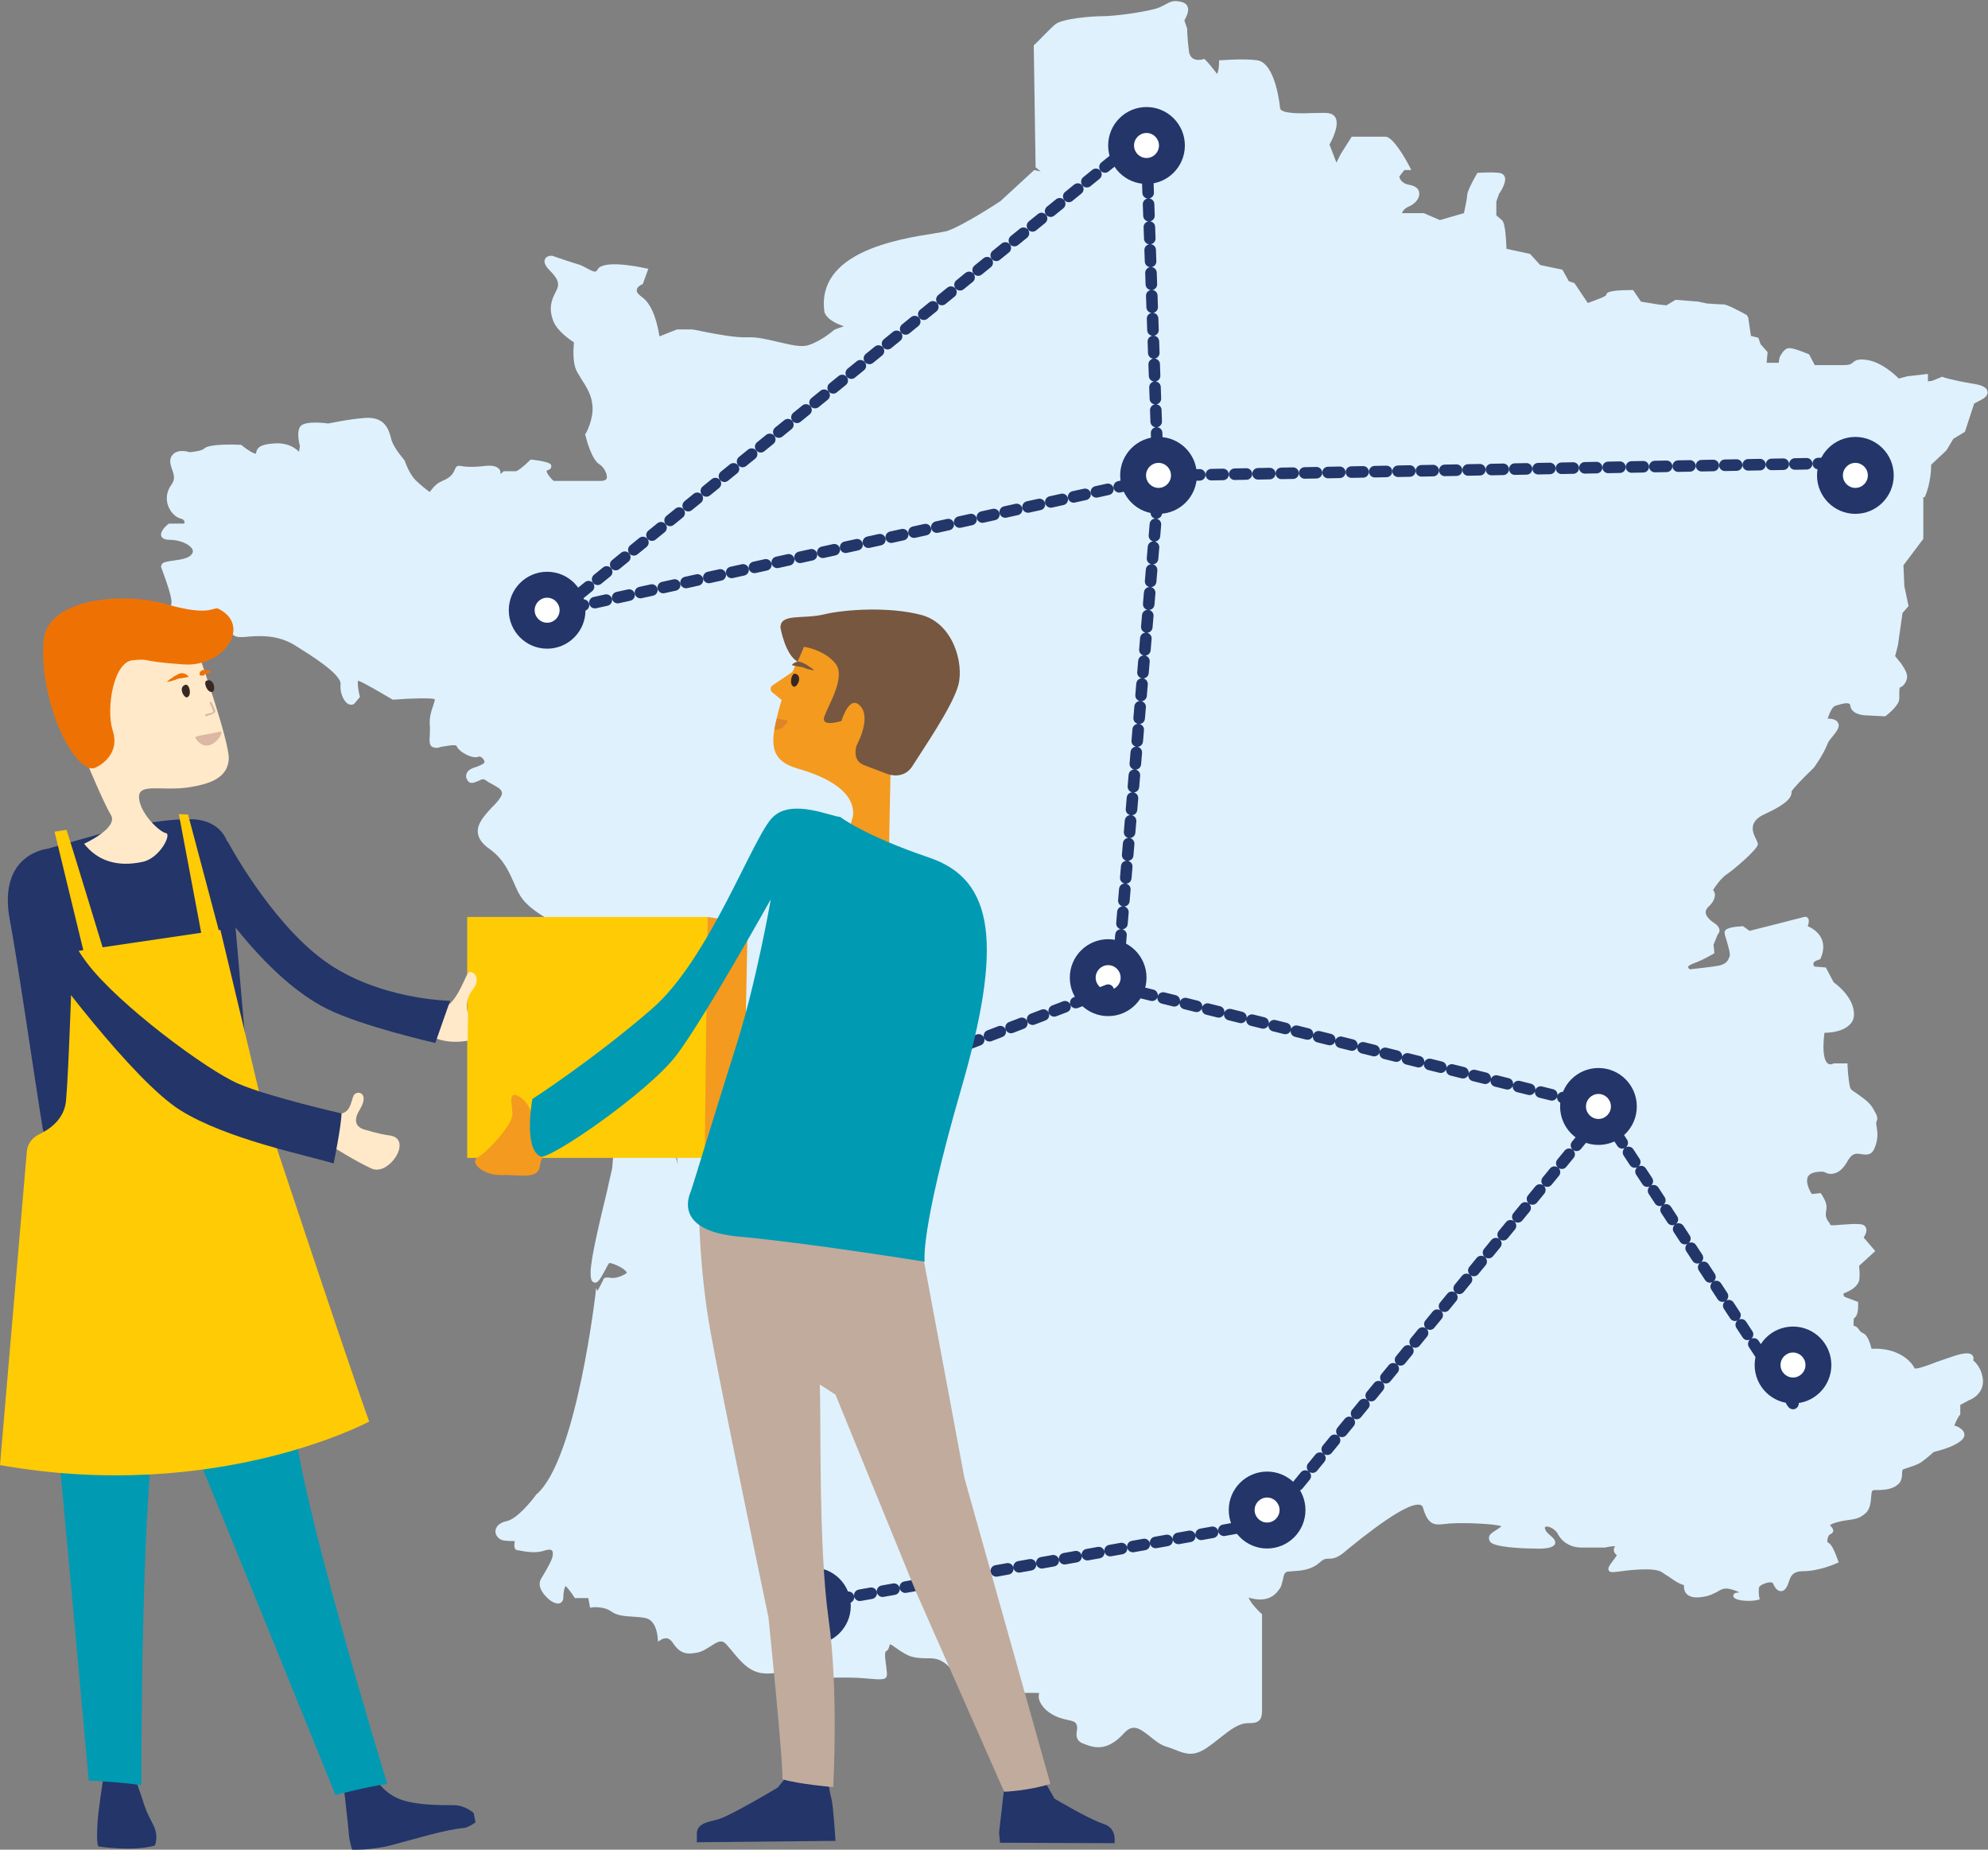
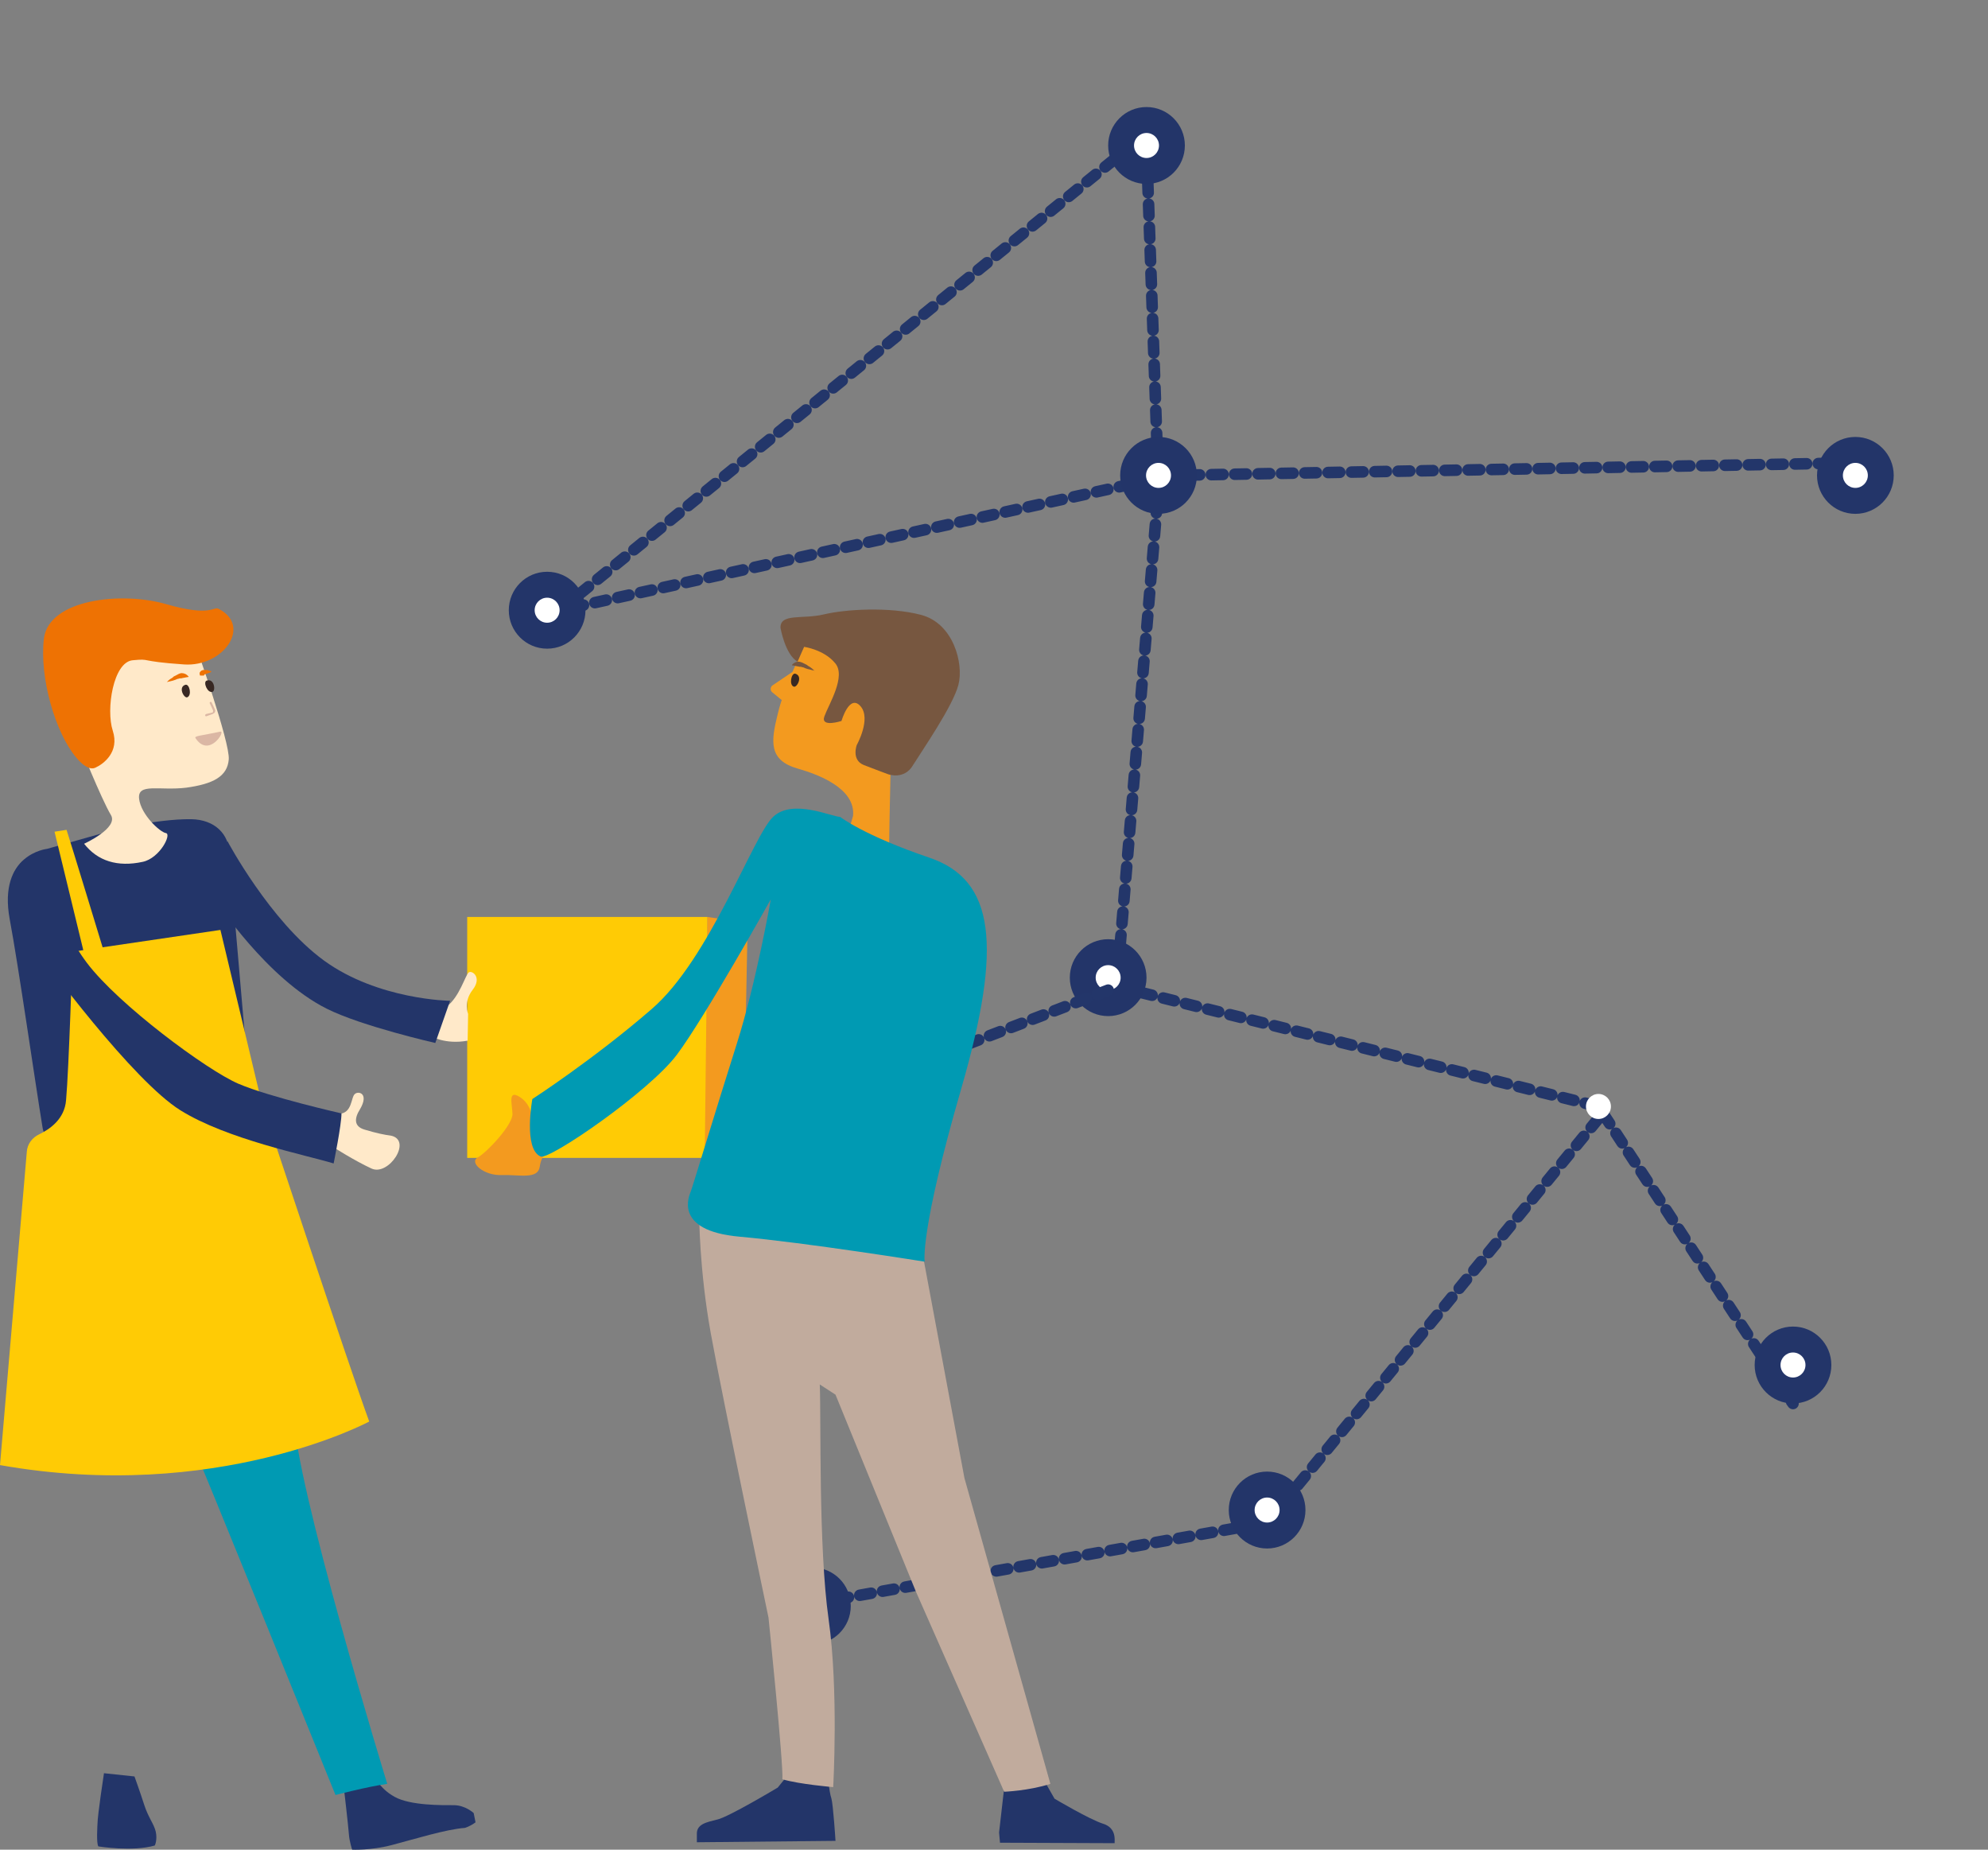
<svg xmlns="http://www.w3.org/2000/svg" width="172" height="160" viewBox="0 0 172 160" fill="none">
  <rect x="0" y="0" width="172" height="160" fill="#808080" stroke="none" />
  <g clip-path="url(#clip0_2653_35546)">
-     <path d="M166.524 43.006C166.643 42.766 167.083 41.643 167.083 40.2L168.403 38.958L169.002 37.956L170.002 37.355L170.802 34.91L171.481 34.549C171.561 34.509 172.041 34.228 171.961 33.868C171.921 33.547 171.521 33.307 170.682 33.187C168.762 32.866 168.123 32.625 168.123 32.625L168.043 32.585L167.163 32.946L166.803 32.986V32.345L165.044 32.545L164.285 32.746C163.965 32.425 162.805 31.343 161.566 31.142C160.806 31.022 160.566 31.142 160.326 31.343C160.206 31.463 160.047 31.583 159.487 31.583H157.008L156.528 30.661L156.448 30.621C155.769 30.341 154.929 30.02 154.649 30.14C154.329 30.221 154.049 30.742 153.969 30.902L153.889 31.383H152.85L152.93 30.461L152.33 29.78L152.13 29.218L151.491 29.058L151.251 27.455L151.131 27.255C150.491 26.894 149.411 26.333 149.132 26.333C148.932 26.333 148.092 26.293 147.692 26.253L146.933 26.092L144.974 25.932L144.174 26.413L143.454 26.333L141.975 26.092L141.295 25.09H141.175C138.976 25.09 138.976 25.371 138.976 25.531C138.936 25.571 138.736 25.692 138.537 25.772L137.377 26.212L136.218 24.489L135.738 24.329L135.178 23.327L133.259 22.926L132.379 21.964L130.34 21.523C130.26 19.279 130.021 19.118 129.941 19.038C129.781 18.918 129.581 18.718 129.461 18.637V17.435L129.701 16.754C129.861 16.553 130.38 15.711 130.18 15.271C130.14 15.15 129.981 14.99 129.701 14.95C128.861 14.87 127.981 14.95 127.941 14.95H127.822L127.782 15.03C127.582 15.351 126.942 16.513 126.942 16.874C126.942 17.074 126.782 17.876 126.662 18.437L124.583 19.038L123.184 18.437H121.305C121.345 18.277 121.504 18.036 121.864 17.876C122.464 17.635 122.864 17.114 122.784 16.673C122.784 16.513 122.664 16.112 121.944 15.992C121.225 15.872 121.105 15.431 121.065 15.271L121.504 14.71H122.104L121.944 14.389C121.544 13.627 120.505 11.824 119.865 11.824H116.947L115.987 13.347L115.627 14.068L115.027 12.505C115.227 12.144 115.907 10.862 115.547 10.18C115.467 10.02 115.267 9.82 114.868 9.78C114.508 9.74 114.068 9.78 113.628 9.78C112.589 9.82 110.789 9.86 110.749 9.339C110.749 9.299 110.39 5.411 108.75 5.211C107.511 5.05 105.752 5.211 105.672 5.211H105.472V5.411C105.472 5.812 105.392 6.253 105.312 6.373C105.272 6.373 105.232 6.333 105.192 6.253C104.552 5.411 104.272 5.17 104.272 5.17L104.193 5.09L104.073 5.13C104.073 5.13 103.553 5.291 103.193 5.05C103.033 4.93 102.913 4.73 102.873 4.489C102.713 3.287 102.713 2.485 102.713 2.485L102.473 1.764C102.593 1.523 102.913 1.002 102.753 0.601C102.713 0.441 102.553 0.241 102.193 0.16C101.554 8.70545e-05 101.234 0.16 100.874 0.361C100.634 0.481 100.394 0.641 99.954 0.762C98.795 1.082 96.396 1.403 95.357 1.403C94.437 1.403 91.878 1.603 91.278 2.124C90.799 2.525 89.599 3.808 89.519 3.848L89.439 3.928L89.599 14.469L90.039 14.83L89.479 14.71L86.561 17.395C86.521 17.435 83.202 19.599 81.883 20C81.683 20.04 81.283 20.12 80.763 20.201C77.725 20.681 70.608 21.804 71.328 26.974C71.328 27.054 71.528 27.736 73.007 28.216L72.247 28.497L72.167 28.537C72.167 28.537 71.088 29.499 69.928 29.86C69.329 30.06 68.369 29.82 67.33 29.579C66.45 29.379 65.531 29.138 64.691 29.178C63.571 29.218 61.972 28.898 60.933 28.698C60.373 28.577 59.973 28.497 59.813 28.497H58.574L57.054 29.098C56.934 28.337 56.575 26.413 55.535 25.692C55.335 25.531 55.055 25.331 55.095 25.09C55.095 24.85 55.415 24.649 55.535 24.609L55.615 24.569L56.095 23.247L55.855 23.206C54.975 23.006 52.097 22.485 51.697 23.327C51.617 23.447 51.577 23.487 51.537 23.487C51.377 23.527 51.057 23.367 50.777 23.206C50.538 23.086 50.338 22.966 50.098 22.886C49.498 22.726 47.779 22.124 47.779 22.124H47.699C47.659 22.124 47.259 22.124 47.139 22.445C47.019 22.766 47.299 23.126 47.539 23.367C48.379 24.209 48.419 24.609 48.099 25.21C47.699 25.972 47.459 26.653 47.859 27.736C48.179 28.617 49.298 29.379 49.658 29.619C49.618 30.06 49.498 31.423 49.938 32.184C50.058 32.385 50.178 32.585 50.298 32.786C50.737 33.467 51.177 34.148 51.257 35.07C51.377 36.233 50.697 37.515 50.657 37.515L50.617 37.595L50.657 37.675C50.697 37.876 51.177 39.76 51.857 40.16C52.217 40.361 52.577 41.002 52.497 41.363C52.457 41.523 52.257 41.603 51.977 41.603H47.899C47.579 41.323 47.259 40.882 47.299 40.721C47.299 40.681 47.339 40.681 47.379 40.681C47.619 40.601 47.699 40.481 47.699 40.321C47.699 40.16 47.659 39.96 46.02 39.76H45.9L45.82 39.84C45.34 40.321 44.78 40.762 44.62 40.762H43.581L43.301 41.002C43.301 40.882 43.301 40.762 43.261 40.681C43.101 40.361 42.621 40.2 41.822 40.321C40.702 40.441 40.182 40.361 39.942 40.321C39.543 40.241 39.463 40.321 39.303 40.721C39.103 41.203 38.663 41.443 38.183 41.643L38.023 41.724C37.663 41.924 37.344 42.325 37.184 42.565C36.904 42.365 36.344 41.924 35.944 41.523C35.385 40.962 35.025 39.88 35.025 39.88L34.985 39.8C34.985 39.8 34.145 38.838 33.905 38.156C33.865 38.076 33.865 37.996 33.825 37.876C33.625 37.154 33.306 36.032 31.586 36.152C30.027 36.273 28.668 36.593 28.388 36.633C27.868 36.553 26.429 36.433 26.029 36.834C25.629 37.235 25.869 38.277 25.949 38.597L25.869 39.078C25.509 38.718 24.869 38.277 23.71 38.357C22.511 38.437 22.231 38.718 22.151 39.199V39.239C21.991 39.279 21.391 38.918 20.911 38.517L20.871 38.477H20.791C20.152 38.437 18.073 38.397 17.673 38.798C17.473 38.998 16.793 39.078 16.393 39.118C16.193 39.038 15.234 38.798 14.834 39.479C14.634 39.84 14.754 40.2 14.874 40.561C15.034 41.002 15.194 41.443 14.834 41.924C14.434 42.445 14.314 43.166 14.554 43.768C14.754 44.289 15.114 44.69 15.594 44.85C15.794 44.89 15.914 44.97 15.954 45.09C15.993 45.17 15.954 45.251 15.914 45.291H14.634L14.554 45.331C14.314 45.531 13.835 45.972 13.954 46.373C14.074 46.694 14.554 46.694 14.674 46.694C15.514 46.694 16.393 47.054 16.633 47.495C16.713 47.655 16.713 47.776 16.593 47.936C16.313 48.337 15.514 48.417 14.954 48.497C14.434 48.577 14.114 48.617 13.995 48.818C13.954 48.898 13.915 49.018 13.954 49.098C13.995 49.178 14.034 49.339 14.114 49.539C14.354 50.181 14.914 51.744 14.834 52.184C14.754 52.625 14.594 53.227 14.514 53.507C14.474 53.587 14.474 53.667 14.474 53.667L14.674 53.708L14.754 53.908C15.314 53.708 15.993 53.627 16.233 53.868C16.353 53.988 17.073 54.509 17.593 54.349C17.753 54.269 17.953 54.148 17.993 53.748C18.033 53.507 18.152 53.227 18.432 53.106C18.752 52.986 19.192 53.187 19.592 53.587C19.912 53.908 19.952 54.188 19.992 54.429C20.032 54.83 20.152 55.11 20.831 55.11C21.031 55.11 21.231 55.11 21.471 55.07C22.55 54.99 23.99 54.91 25.469 55.792C26.669 56.553 29.547 58.277 29.467 59.199C29.387 60 29.787 60.762 30.187 60.922C30.387 61.002 30.627 60.962 30.747 60.762L31.146 60.281L31.107 60.16C30.987 59.639 30.907 59.038 30.987 58.878C31.386 58.998 32.946 59.92 33.905 60.481L33.985 60.521H34.065C35.544 60.401 37.304 60.361 37.623 60.481C37.623 60.601 37.544 60.842 37.464 61.082C37.304 61.523 37.144 62.044 37.184 62.685C37.224 63.006 37.184 63.327 37.184 63.607C37.144 64.048 37.144 64.409 37.344 64.569C37.464 64.649 37.584 64.689 37.783 64.689C37.903 64.689 38.023 64.649 38.143 64.609C39.223 64.409 39.463 64.449 39.503 64.529C39.703 65.05 40.902 65.692 41.422 65.451C41.542 65.411 41.742 65.531 41.861 65.732C41.981 65.932 41.861 66.052 41.822 66.052C41.662 66.172 41.422 66.253 41.222 66.333C40.862 66.453 40.502 66.573 40.382 66.894C40.302 67.054 40.302 67.215 40.382 67.375C40.462 67.535 40.542 67.655 40.662 67.695C40.902 67.776 41.102 67.655 41.342 67.575C41.662 67.415 41.822 67.335 42.021 67.495C42.181 67.615 42.381 67.736 42.621 67.856C42.981 68.056 43.381 68.257 43.421 68.537C43.461 68.738 43.341 68.938 43.101 69.259C42.941 69.459 42.741 69.659 42.581 69.82C41.901 70.541 41.262 71.263 41.342 72.024C41.382 72.505 41.702 72.986 42.341 73.427C43.581 74.309 44.02 75.391 44.46 76.353C44.7 76.914 44.9 77.395 45.26 77.836C46.299 79.158 49.138 80.401 49.258 80.441C49.458 80.521 50.098 80.922 50.697 81.323C52.137 82.245 52.816 82.645 53.096 82.645C53.296 82.645 53.856 82.966 53.856 83.207C53.856 83.287 53.696 83.367 53.376 83.447C52.217 83.688 51.697 83.327 51.057 82.926C50.937 82.846 50.857 82.766 50.737 82.725C50.138 82.325 49.258 82.084 48.858 82.365C48.658 82.485 48.578 82.686 48.618 82.926C48.738 83.808 50.538 84.369 50.817 84.369C51.097 84.369 52.417 84.529 52.816 84.81C52.936 84.89 53.136 85.01 53.416 85.17C53.896 85.451 55.095 86.132 55.295 86.413C54.576 86.734 54.016 86.974 54.016 86.974L53.776 87.094L53.936 87.295C53.976 87.335 54.816 88.617 53.776 89.579C53.576 89.86 53.336 90.1 53.176 90.18C53.176 90.18 53.176 90.14 53.176 90.1V88.497C53.336 88.016 53.456 87.174 52.856 86.934C52.697 86.854 52.497 86.814 52.297 86.734C51.897 86.613 51.417 86.453 51.337 86.253C51.217 85.972 50.977 85.651 50.657 85.732C50.338 85.812 50.218 86.253 50.258 87.174C50.298 88.297 50.697 88.497 51.217 88.698C51.457 88.778 51.577 88.818 51.697 89.058C51.817 89.419 51.897 89.78 51.977 90.221C52.057 90.742 52.177 91.383 52.457 92.024C52.816 92.866 53.456 93.227 53.896 93.467C54.016 93.547 54.216 93.627 54.256 93.707C54.336 93.828 54.496 93.948 54.975 94.269C56.015 95.03 58.214 96.553 58.334 98.197C58.374 98.998 58.534 99.88 58.654 100.722C58.494 100.12 58.254 99.519 57.934 98.958C57.414 98.116 56.655 97.435 56.015 96.914C55.615 96.553 55.215 96.233 55.175 96.072C55.135 95.872 55.135 95.551 55.175 95.231C55.215 94.83 55.255 94.509 55.055 94.389C55.015 94.349 54.895 94.309 54.736 94.349L54.656 94.389C54.216 94.549 53.376 94.87 53.376 95.792C53.376 96.273 53.216 97.836 53.136 99.078C53.056 100.12 52.976 100.762 52.976 100.962C52.976 101.082 52.736 102.004 52.536 102.966C51.977 105.291 51.097 108.858 51.097 110.1C51.097 110.541 51.137 110.862 51.417 110.942C51.737 111.022 51.937 110.621 52.337 109.9C52.457 109.659 52.657 109.299 52.697 109.259C52.936 109.219 54.056 109.699 54.216 110.06C54.216 110.1 54.256 110.1 54.136 110.18C53.416 110.621 52.896 110.541 52.896 110.541C52.417 110.461 52.297 110.541 52.257 110.581C52.217 110.621 52.177 110.701 52.177 110.742C52.137 110.822 51.897 111.303 51.697 111.663L51.577 111.423C51.577 111.583 49.898 126.293 46.419 129.259L46.379 129.299C45.98 129.86 44.7 131.423 43.821 131.583C43.101 131.744 42.861 132.144 42.861 132.505C42.901 132.906 43.221 133.227 43.661 133.267C44.02 133.307 44.34 133.307 44.54 133.307C44.5 133.547 44.46 133.828 44.58 133.988C44.62 134.068 44.74 134.108 44.82 134.108C44.86 134.108 44.94 134.108 45.06 134.148C45.54 134.229 46.419 134.389 47.179 134.108C47.459 134.028 47.659 134.028 47.739 134.108C47.859 134.229 47.859 134.469 47.779 134.75C47.619 135.271 46.819 136.553 46.819 136.553C46.819 136.593 46.379 137.114 47.139 137.996C47.619 138.557 48.139 138.798 48.458 138.677C48.538 138.637 48.738 138.517 48.738 138.196C48.738 137.796 48.818 137.315 48.938 137.194C49.338 137.595 49.658 138.116 49.658 138.116L49.738 138.237H50.897L51.057 139.078L51.257 139.038C51.257 139.038 52.217 138.918 52.896 139.399C53.376 139.76 54.056 139.8 54.696 139.84C55.135 139.88 55.575 139.88 55.975 140C56.815 140.281 56.895 141.603 56.895 141.603L56.934 142.004L57.254 141.804C57.254 141.804 57.454 141.683 57.734 141.724C57.934 141.764 58.094 141.924 58.254 142.164C58.934 143.207 59.653 143.086 60.453 142.926C60.773 142.846 61.093 142.645 61.412 142.445C62.092 142.004 62.412 141.804 62.812 142.205C62.972 142.405 63.172 142.605 63.331 142.806C64.011 143.647 64.771 144.569 65.89 144.73C67.01 144.89 68.409 144.449 68.929 144.289C69.089 144.609 69.489 145.13 70.288 145.13C70.568 145.13 70.888 145.13 71.248 145.13C72.087 145.13 73.127 145.09 74.126 145.13C74.526 145.17 74.886 145.17 75.206 145.211C76.165 145.291 76.645 145.331 76.725 144.97C76.765 144.85 76.725 144.649 76.685 144.209C76.645 143.888 76.485 143.006 76.645 142.846C76.885 142.726 76.925 142.485 76.965 142.325C76.965 142.285 76.965 142.245 77.005 142.245C77.085 142.245 77.205 142.325 77.485 142.525C78.684 143.367 78.964 143.447 80.484 143.447C81.443 143.447 81.963 144.008 82.323 144.409C82.523 144.609 82.642 144.73 82.802 144.77C83.002 144.81 83.522 144.89 84.122 145.01C84.602 145.09 85.121 145.17 85.361 145.251C85.561 145.291 85.761 145.531 85.921 145.772C86.161 146.092 86.441 146.453 86.881 146.453C87.04 146.453 87.28 146.453 87.6 146.453C88.36 146.453 89.479 146.413 89.919 146.453C89.839 146.693 89.759 147.174 90.479 147.896C91.159 148.497 91.838 148.657 92.358 148.778C92.798 148.858 93.038 148.938 93.118 149.138C93.238 149.339 93.198 149.539 93.158 149.78C93.118 150.1 93.078 150.581 93.717 150.822C94.517 151.142 95.716 151.623 97.236 149.94C97.995 149.098 98.555 149.459 99.515 150.221C99.954 150.581 100.394 150.942 100.954 151.102C101.194 151.182 101.434 151.263 101.634 151.343C102.113 151.543 102.553 151.704 102.993 151.704C103.433 151.704 103.953 151.543 104.592 151.062C104.952 150.822 105.272 150.541 105.592 150.301C106.511 149.579 107.191 149.058 107.991 149.058C108.431 149.058 108.75 149.018 108.95 148.818C109.23 148.537 109.19 148.096 109.19 147.215C109.19 147.014 109.19 146.774 109.19 146.533C109.19 144.489 109.19 139.72 109.19 139.72V139.639L109.11 139.559C108.83 139.319 108.151 138.597 108.031 138.196C108.071 138.196 108.111 138.196 108.151 138.237C108.351 138.277 108.63 138.357 108.99 138.357C109.99 138.357 110.39 137.876 110.709 137.435C110.869 137.235 110.909 136.954 110.989 136.673C111.069 136.233 111.149 135.992 111.389 135.952C111.509 135.952 111.669 135.912 111.829 135.912C112.509 135.872 113.428 135.832 114.188 135.15C114.548 134.83 114.708 134.83 114.948 134.83C115.227 134.83 115.627 134.83 116.307 134.269L116.587 134.028C120.025 131.223 122.144 129.94 122.904 130.18C122.984 130.221 123.064 130.261 123.104 130.381C123.544 131.944 124.103 131.944 125.023 131.824C125.183 131.824 125.303 131.784 125.463 131.784C126.462 131.704 129.221 131.784 129.901 132.024C129.781 132.144 129.621 132.225 129.461 132.345C129.141 132.545 128.861 132.706 128.821 132.986C128.821 133.066 128.821 133.227 128.941 133.387C129.301 133.828 131.62 133.948 132.619 133.948C133.259 133.988 134.378 133.988 134.538 133.547C134.658 133.227 134.259 132.946 134.139 132.826C133.779 132.545 133.659 132.305 133.659 132.144C133.659 132.104 133.699 132.064 133.739 132.064C133.899 132.024 134.259 132.064 134.698 132.545C134.818 132.786 135.338 133.868 136.857 133.868H138.816H138.856C139.176 133.788 139.536 133.748 139.736 133.748C139.496 134.108 139.696 134.349 139.816 134.469C139.856 134.509 139.896 134.549 139.896 134.549C139.896 134.549 139.896 134.549 139.856 134.589C139.776 134.71 139.656 134.87 139.536 135.03C139.256 135.391 139.096 135.631 139.176 135.832C139.216 135.872 139.256 135.992 139.456 135.992C139.536 135.992 139.696 135.992 139.976 135.952C140.815 135.832 143.094 135.551 143.774 135.992C144.014 136.152 144.254 136.313 144.454 136.433C144.894 136.754 145.253 136.994 145.693 137.114C145.693 137.315 145.693 137.555 145.853 137.796C146.093 138.116 146.533 138.237 147.173 138.156C147.892 138.076 148.292 137.836 148.612 137.675C149.052 137.395 149.332 137.275 150.251 137.635C150.331 137.675 150.451 137.716 150.491 137.756C150.491 137.756 150.491 137.756 150.451 137.756C150.211 137.756 150.011 137.796 149.971 137.996C149.931 138.196 150.131 138.277 150.211 138.317C150.931 138.597 152.01 138.437 152.05 138.397L152.25 138.357L152.21 138.156C152.17 137.996 152.13 137.475 152.21 137.275C152.25 137.154 152.77 136.874 153.17 136.874C153.37 136.874 153.41 136.954 153.41 136.994C153.61 137.435 153.809 137.635 154.089 137.635C154.329 137.635 154.489 137.475 154.649 137.154C154.689 137.034 154.729 136.954 154.769 136.834C154.929 136.353 155.089 135.912 156.008 135.912C157.368 135.912 158.807 135.271 158.887 135.231L159.087 135.15L159.007 134.95C158.567 133.667 158.287 133.467 158.127 133.427C158.087 133.347 158.087 133.146 158.167 132.946C158.207 132.866 158.247 132.746 158.367 132.706C158.487 132.665 158.567 132.585 158.607 132.465C158.647 132.305 158.527 132.184 158.447 132.064C158.407 132.024 158.327 131.944 158.327 131.944C158.327 131.944 158.407 131.824 158.847 131.704C159.407 131.543 159.767 131.503 160.087 131.463C160.566 131.383 160.886 131.343 161.406 130.902C161.806 130.541 161.846 129.98 161.886 129.539C161.926 128.978 161.966 128.898 162.166 128.898C163.125 128.898 163.805 128.818 164.285 128.337C164.524 128.096 164.564 127.736 164.564 127.495C164.564 127.174 164.604 127.134 164.684 127.094L164.924 127.014C165.364 126.854 165.844 126.734 166.204 126.493C166.564 126.253 167.123 125.772 167.283 125.611L168.123 125.371C168.523 125.251 169.882 124.77 169.962 124.168C169.962 124.048 169.962 123.848 169.722 123.647C169.442 123.407 169.202 123.327 169.082 123.327C169.242 122.886 169.522 122.405 169.562 122.405L169.602 122.365V121.523L170.362 121.122C170.802 120.962 171.641 120.401 171.561 119.359C171.481 118.437 171.001 117.916 170.722 117.675C170.762 117.555 170.762 117.395 170.682 117.275C170.522 117.034 170.122 116.994 169.402 117.194C168.842 117.355 168.203 117.595 167.603 117.796C166.883 118.076 165.804 118.477 165.644 118.357C165.324 117.675 164.125 116.553 161.926 116.673C161.806 116.233 161.606 115.471 161.166 115.311C161.006 115.231 160.926 115.15 160.846 115.03C160.766 114.91 160.686 114.79 160.486 114.71L160.366 114.669C160.366 114.389 160.366 114.148 160.406 114.028C160.726 113.868 160.766 113.267 160.766 112.946V112.625L159.607 112.184C159.527 112.104 159.487 112.024 159.487 111.944C159.487 111.944 159.527 111.864 159.647 111.824C160.486 111.503 160.766 111.062 160.846 110.782C160.926 110.501 160.886 109.78 160.846 109.499L162.246 108.217L161.246 107.054C161.366 106.854 161.566 106.493 161.446 106.213C161.406 106.092 161.246 105.892 160.886 105.892C160.526 105.852 159.967 105.892 159.407 105.932C159.047 105.972 158.527 106.012 158.367 105.972C158.327 105.852 158.287 105.772 158.207 105.691C158.087 105.531 157.968 105.331 157.968 105.05C157.968 104.93 157.968 104.81 158.007 104.73C158.047 104.329 158.087 104.088 157.608 103.327L157.528 103.207L156.768 103.287C156.528 102.966 156.208 102.245 156.408 101.804C156.608 101.403 157.288 101.323 157.808 101.363C157.928 101.443 158.247 101.603 158.607 101.523C159.087 101.443 159.487 101.082 159.847 100.441C160.246 99.719 160.606 99.76 161.046 99.84C161.406 99.88 161.886 100 162.166 99.359C162.525 98.557 162.445 97.916 162.365 97.475C162.325 97.315 162.325 97.195 162.325 97.114C162.325 97.074 162.365 97.034 162.365 96.994C162.485 96.713 162.445 96.553 162.046 95.872C161.726 95.311 161.086 94.91 160.646 94.589C160.406 94.429 160.206 94.309 160.126 94.189C160.007 94.028 159.887 93.026 159.847 92.184V91.984H158.647L158.567 92.024C158.567 92.024 158.327 92.144 158.127 91.984C157.928 91.824 157.608 91.263 157.848 89.339C158.287 89.339 159.407 89.259 160.007 88.657C160.286 88.417 160.406 88.096 160.406 87.736C160.406 86.293 158.927 85.17 158.647 84.97L157.968 83.688L156.968 83.607C156.928 83.527 156.888 83.447 156.888 83.327C156.928 83.207 157.088 83.086 157.408 83.006L157.488 82.966L157.528 82.886C157.528 82.846 157.928 82.124 157.648 81.323C157.448 80.802 157.048 80.401 156.408 80.12C156.528 79.76 156.528 79.519 156.408 79.399C156.328 79.319 156.208 79.279 156.088 79.319C155.809 79.399 152.01 80.361 151.371 80.521L150.811 80.12H150.731C149.212 80.201 149.212 80.521 149.212 80.681C149.212 80.802 149.252 80.962 149.372 81.323C149.491 81.724 149.731 82.525 149.651 82.725C149.491 83.126 149.372 83.367 148.732 83.527C148.092 83.647 146.573 83.808 146.213 83.848C146.133 83.808 146.053 83.728 146.053 83.647C146.053 83.607 146.133 83.487 146.453 83.367C147.532 82.966 148.172 82.525 148.212 82.525L148.332 82.445L148.252 81.724L148.612 80.842C148.692 80.762 148.772 80.641 148.772 80.441C148.732 80.201 148.572 80 148.252 79.8C148.052 79.68 147.572 79.279 147.572 78.918C147.572 78.758 147.652 78.597 147.812 78.437C148.212 78.076 148.372 77.716 148.372 77.395C148.372 77.235 148.292 77.074 148.212 76.994C148.412 76.673 148.892 75.952 149.451 75.591C149.891 75.311 152.09 73.467 152.09 73.026C152.09 72.946 152.05 72.826 151.97 72.665C151.81 72.345 151.53 71.824 151.69 71.343C151.81 70.982 152.13 70.661 152.69 70.421C154.849 69.419 155.009 68.898 155.009 68.457C155.089 68.257 156.048 67.255 156.888 66.453L156.928 66.413C156.968 66.373 157.768 65.251 158.087 64.409C158.167 64.168 158.367 63.928 158.567 63.688C158.887 63.287 159.207 62.886 159.047 62.565C158.927 62.245 158.487 62.164 158.207 62.164C158.167 62.164 158.167 62.164 158.127 62.164C158.287 61.684 158.527 61.122 158.807 61.042L158.967 61.002C159.327 60.882 159.807 60.762 160.007 60.882C160.007 60.882 160.087 60.922 160.087 61.042C160.166 61.724 161.046 61.884 161.526 61.884L163.085 61.964L163.165 61.924C163.365 61.764 164.325 61.002 164.325 60.441C164.325 60.321 164.325 60.241 164.325 60.12C164.325 59.92 164.325 59.559 164.365 59.479C164.724 59.359 165.004 58.918 165.004 58.517C165.004 58.116 164.564 57.515 164.484 57.395L163.965 56.754L164.205 55.832L164.604 53.026L165.124 52.425L164.764 50.702L164.684 48.898L166.404 46.613V43.006H166.524Z" fill="#DFF1FC" />
    <path d="M138.297 96.754L109.63 131.704L69.209 138.918" stroke="#23366A" stroke-miterlimit="10" stroke-linecap="round" stroke-linejoin="round" stroke-dasharray="1 1" />
    <path d="M160.526 40.04H160.326" stroke="#23366A" stroke-linecap="round" stroke-linejoin="round" />
    <path d="M158.328 40.08L101.314 41.122L49.578 52.545" stroke="#23366A" stroke-linecap="round" stroke-linejoin="round" stroke-dasharray="1.01 1.01" />
    <path d="M48.618 52.746L48.418 52.786L48.578 52.666" stroke="#23366A" stroke-linecap="round" stroke-linejoin="round" />
    <path d="M50.137 51.383L98.234 12.305" stroke="#23366A" stroke-linecap="round" stroke-linejoin="round" stroke-dasharray="1.01 1.01" />
    <path d="M99.035 11.664L99.195 11.503V11.704" stroke="#23366A" stroke-linecap="round" stroke-linejoin="round" />
    <path d="M99.234 13.707L100.233 42.164L96.715 84.128" stroke="#23366A" stroke-linecap="round" stroke-linejoin="round" stroke-dasharray="0.99 0.99" />
    <path d="M96.635 85.13V85.331L96.795 85.371" stroke="#23366A" stroke-linecap="round" stroke-linejoin="round" />
    <path d="M98.715 85.852L138.296 95.712L154.449 120.401" stroke="#23366A" stroke-linecap="round" stroke-linejoin="round" stroke-dasharray="0.99 0.99" />
    <path d="M155.008 121.243L155.129 121.404" stroke="#23366A" stroke-linecap="round" stroke-linejoin="round" />
    <path d="M99.195 15.912C101.028 15.912 102.514 14.422 102.514 12.585C102.514 10.748 101.028 9.259 99.195 9.259C97.363 9.259 95.877 10.748 95.877 12.585C95.877 14.422 97.363 15.912 99.195 15.912Z" fill="#233569" />
    <path d="M99.195 13.667C99.791 13.667 100.274 13.183 100.274 12.585C100.274 11.987 99.791 11.503 99.195 11.503C98.599 11.503 98.115 11.987 98.115 12.585C98.115 13.183 98.599 13.667 99.195 13.667Z" fill="white" />
    <path d="M47.338 56.112C49.171 56.112 50.656 54.623 50.656 52.786C50.656 50.948 49.171 49.459 47.338 49.459C45.505 49.459 44.02 50.948 44.02 52.786C44.02 54.623 45.505 56.112 47.338 56.112Z" fill="#233569" />
    <path d="M47.337 53.868C47.934 53.868 48.417 53.383 48.417 52.785C48.417 52.188 47.934 51.703 47.337 51.703C46.741 51.703 46.258 52.188 46.258 52.785C46.258 53.383 46.741 53.868 47.337 53.868Z" fill="white" />
    <path d="M100.234 44.449C102.067 44.449 103.553 42.96 103.553 41.122C103.553 39.285 102.067 37.796 100.234 37.796C98.402 37.796 96.916 39.285 96.916 41.122C96.916 42.96 98.402 44.449 100.234 44.449Z" fill="#233569" />
    <path d="M100.234 42.204C100.83 42.204 101.313 41.72 101.313 41.122C101.313 40.525 100.83 40.04 100.234 40.04C99.638 40.04 99.154 40.525 99.154 41.122C99.154 41.72 99.638 42.204 100.234 42.204Z" fill="white" />
    <path d="M95.877 87.896C97.71 87.896 99.195 86.407 99.195 84.569C99.195 82.732 97.71 81.243 95.877 81.243C94.044 81.243 92.559 82.732 92.559 84.569C92.559 86.407 94.044 87.896 95.877 87.896Z" fill="#233569" />
    <path d="M95.876 85.651C96.473 85.651 96.956 85.167 96.956 84.569C96.956 83.972 96.473 83.487 95.876 83.487C95.28 83.487 94.797 83.972 94.797 84.569C94.797 85.167 95.28 85.651 95.876 85.651Z" fill="white" />
-     <path d="M138.297 99.038C140.13 99.038 141.615 97.549 141.615 95.711C141.615 93.874 140.13 92.385 138.297 92.385C136.464 92.385 134.979 93.874 134.979 95.711C134.979 97.549 136.464 99.038 138.297 99.038Z" fill="#233569" />
    <path d="M138.296 96.793C138.892 96.793 139.376 96.309 139.376 95.711C139.376 95.114 138.892 94.629 138.296 94.629C137.7 94.629 137.217 95.114 137.217 95.711C137.217 96.309 137.7 96.793 138.296 96.793Z" fill="white" />
    <path d="M155.129 121.403C156.962 121.403 158.447 119.913 158.447 118.076C158.447 116.239 156.962 114.75 155.129 114.75C153.296 114.75 151.811 116.239 151.811 118.076C151.811 119.913 153.296 121.403 155.129 121.403Z" fill="#233569" />
    <path d="M155.128 119.158C155.725 119.158 156.208 118.674 156.208 118.076C156.208 117.478 155.725 116.994 155.128 116.994C154.532 116.994 154.049 117.478 154.049 118.076C154.049 118.674 154.532 119.158 155.128 119.158Z" fill="white" />
    <path d="M109.629 133.948C111.462 133.948 112.947 132.459 112.947 130.621C112.947 128.784 111.462 127.295 109.629 127.295C107.796 127.295 106.311 128.784 106.311 130.621C106.311 132.459 107.796 133.948 109.629 133.948Z" fill="#233569" />
    <path d="M109.628 131.703C110.225 131.703 110.708 131.219 110.708 130.621C110.708 130.024 110.225 129.539 109.628 129.539C109.032 129.539 108.549 130.024 108.549 130.621C108.549 131.219 109.032 131.703 109.628 131.703Z" fill="white" />
    <path d="M70.289 142.245C72.122 142.245 73.608 140.755 73.608 138.918C73.608 137.081 72.122 135.591 70.289 135.591C68.456 135.591 66.971 137.081 66.971 138.918C66.971 140.755 68.456 142.245 70.289 142.245Z" fill="#233569" />
    <path d="M70.288 140C70.885 140 71.368 139.516 71.368 138.918C71.368 138.32 70.885 137.836 70.288 137.836C69.692 137.836 69.209 138.32 69.209 138.918C69.209 139.516 69.692 140 70.288 140Z" fill="white" />
    <path d="M160.525 44.449C162.358 44.449 163.844 42.96 163.844 41.122C163.844 39.285 162.358 37.796 160.525 37.796C158.693 37.796 157.207 39.285 157.207 41.122C157.207 42.96 158.693 44.449 160.525 44.449Z" fill="#233569" />
    <path d="M160.525 42.204C161.121 42.204 161.604 41.72 161.604 41.122C161.604 40.525 161.121 40.04 160.525 40.04C159.929 40.04 159.445 40.525 159.445 41.122C159.445 41.72 159.929 42.204 160.525 42.204Z" fill="white" />
    <path d="M95.877 85.651L66.971 96.754" stroke="#23366A" stroke-miterlimit="10" stroke-linecap="round" stroke-linejoin="round" stroke-dasharray="1 1" />
    <path d="M66.971 100.08C68.803 100.08 70.289 98.591 70.289 96.754C70.289 94.916 68.803 93.427 66.971 93.427C65.138 93.427 63.652 94.916 63.652 96.754C63.652 98.591 65.138 100.08 66.971 100.08Z" fill="#233569" />
    <path d="M66.97 97.836C67.566 97.836 68.05 97.351 68.05 96.754C68.05 96.156 67.566 95.671 66.97 95.671C66.374 95.671 65.891 96.156 65.891 96.754C65.891 97.351 66.374 97.836 66.97 97.836Z" fill="white" />
    <path d="M61.212 100.16H40.422V79.319H61.212V100.16Z" fill="#FFCB05" />
    <path d="M29.707 154.268C29.707 154.268 30.147 158.036 30.187 158.677C30.227 159.278 30.467 160 30.467 160C30.467 160 32.066 160.08 33.905 159.599C35.744 159.118 38.583 158.236 40.222 158.116C40.222 158.116 40.662 157.996 41.142 157.635L40.982 156.834C40.982 156.834 40.262 156.152 39.263 156.152C38.263 156.152 35.504 156.192 34.145 155.431C32.746 154.669 32.306 153.467 32.306 153.467L29.707 154.268Z" fill="#233569" />
    <path d="M8.996 153.387C8.996 153.387 8.436 157.034 8.436 157.755C8.436 157.755 8.316 159.519 8.516 159.719C8.516 159.719 11.475 160.2 13.394 159.639C13.394 159.639 13.634 159.158 13.474 158.437C13.314 157.755 12.834 157.234 12.474 156.112C12.114 154.99 11.635 153.667 11.635 153.667L8.996 153.387Z" fill="#233569" />
    <path d="M16.592 124.809C16.832 125.17 29.026 155.27 29.026 155.27C29.026 155.27 31.785 154.549 33.504 154.308C33.504 154.308 25.428 128.016 25.428 122.365C25.428 116.753 16.592 124.809 16.592 124.809Z" fill="#009AB3" />
-     <path d="M4.639 121.242C4.759 121.643 7.677 154.028 7.677 154.028C7.677 154.028 10.516 154.148 12.235 154.429C12.235 154.429 12.155 126.894 13.794 121.523C15.394 116.152 4.639 121.242 4.639 121.242Z" fill="#009AB3" />
    <path d="M37.262 89.619C37.262 89.619 38.501 90.381 40.46 90.02L40.5 87.695C40.5 87.695 40.06 86.693 40.9 85.611C41.74 84.529 40.82 83.888 40.54 84.128C40.26 84.369 39.741 86.252 38.661 87.054L37.262 89.619Z" fill="#FFE9C9" />
    <path d="M28.787 99.198C28.787 99.198 30.666 100.401 32.145 101.082C33.625 101.763 35.704 98.637 33.825 98.236C33.225 98.156 32.625 98.036 31.546 97.715C30.586 97.435 30.666 96.713 31.146 95.952C31.946 94.589 31.026 94.349 30.706 94.629C30.346 94.91 30.506 96.312 29.307 96.353L28.787 99.198Z" fill="#FFE9C9" />
    <path d="M19.671 72.745C19.671 72.745 23.349 79.679 28.027 83.086C32.704 86.493 38.941 86.573 38.941 86.573L37.662 90.22C37.662 90.22 31.305 88.777 28.267 87.254C23.069 84.649 18.711 77.956 18.711 77.956L19.671 72.745Z" fill="#233569" />
    <path d="M9.477 71.904L4.079 73.427C4.079 73.427 -0.199 73.868 0.841 79.519C1.6 83.567 3.04 93.627 3.679 97.515C3.799 98.357 4.519 98.998 5.358 99.078L22.151 100.481C22.151 100.481 19.952 75.791 19.872 73.948C19.832 72.104 18.552 70.902 16.553 70.862C13.475 70.822 8.957 71.944 9.477 71.904Z" fill="#233569" />
    <path d="M4.719 71.944L7.278 82.485L8.957 82.204C8.957 82.204 6.078 72.745 5.758 71.783L4.719 71.944Z" fill="#FFCB05" />
-     <path d="M15.473 70.421L17.512 81.242L19.071 81.002L16.272 70.461L15.473 70.421Z" fill="#FFCB05" />
    <path d="M7.278 72.986C7.278 72.986 10.276 71.623 9.596 70.501C8.757 69.098 6.798 64.208 6.798 64.208L6.078 55.511L8.317 54.148L16.913 55.791C16.913 55.791 19.912 64.208 19.792 65.691C19.672 67.174 18.432 67.816 16.113 68.136C13.794 68.417 11.875 67.695 12.035 69.098C12.195 70.461 13.835 71.984 14.354 72.064C14.874 72.144 13.835 74.228 12.355 74.549C10.156 75.03 8.437 74.469 7.278 72.986Z" fill="#FFE9C9" />
    <path d="M6.598 65.531C6.598 65.531 7.517 66.733 8.237 66.413C8.957 66.092 10.356 65.05 9.756 63.206C9.157 61.363 9.796 57.275 11.476 57.114C13.155 56.954 11.835 57.194 15.914 57.475C19.312 57.715 21.831 54.148 18.912 52.665C18.472 52.425 18.272 53.387 14.394 52.264C10.516 51.142 4.239 51.824 3.799 55.23C3.399 58.637 4.799 63.407 6.598 65.531Z" fill="#EE7203" />
    <path d="M6.277 82.325L19.071 80.441L22.63 95.351C22.63 95.351 30.306 118.517 31.945 122.966C31.945 122.966 18.751 130.06 0 126.733L2.319 99.639C2.359 98.958 2.799 98.397 3.398 98.116C4.318 97.675 5.597 96.794 5.717 95.15C5.957 92.545 6.277 82.325 6.277 82.325Z" fill="#FFCB05" />
    <path d="M1.199 75.511C1.199 75.511 0.399 78.076 2.198 80.761C3.997 83.447 11.554 93.507 15.592 96.032C19.63 98.557 26.507 99.92 28.866 100.641C28.866 100.641 29.545 97.314 29.545 96.312C29.545 96.312 23.348 94.91 20.63 93.747C17.911 92.585 10.234 86.894 7.516 83.286C4.797 79.679 5.197 76.994 5.197 76.994C5.197 76.994 3.158 71.823 1.199 75.511Z" fill="#233569" />
    <path d="M64.689 79.84L61.211 79.319L60.971 100.08L64.289 99.8L64.689 79.84Z" fill="#F39A1F" />
    <path d="M68.329 153.347L67.289 154.629C67.289 154.629 63.011 157.194 62.052 157.395C61.092 157.635 60.252 157.796 60.292 158.677V159.359L72.287 159.239C72.287 159.239 72.087 156.072 71.927 155.551C71.727 155.03 71.567 153.026 71.567 153.026L68.329 153.347Z" fill="#233569" />
    <path d="M86.879 154.669C86.879 154.669 88.998 153.627 89.838 153.828C89.838 153.828 90.478 153.707 90.438 154.188L91.237 155.591C91.237 155.591 94.276 157.395 95.435 157.755C96.595 158.116 96.435 159.158 96.435 159.439L86.519 159.399L86.439 158.517L86.879 154.669Z" fill="#233569" />
    <path d="M69.567 55.952C69.567 55.952 67.848 59.359 67.288 61.764C66.689 64.168 66.489 65.772 69.048 66.493C70.727 66.974 74.045 68.176 73.805 70.581L73.406 71.944L76.924 73.267C76.924 73.267 77.004 68.257 77.044 66.974C77.124 65.692 77.044 55.511 77.044 55.511C77.044 55.511 70.447 55.351 69.567 55.952Z" fill="#F39A1F" />
    <path d="M67.528 54.309C67.528 54.309 67.928 56.633 69.007 57.234L69.567 55.952C69.567 55.952 71.286 56.192 72.246 57.355C73.245 58.477 71.686 60.962 71.326 61.964C70.966 62.966 72.805 62.365 72.805 62.365C72.805 62.365 73.485 60 74.445 61.082C75.404 62.164 74.125 64.449 74.125 64.449C74.125 64.449 73.645 65.731 74.725 66.172C75.844 66.613 76.844 66.974 76.844 66.974C76.844 66.974 78.243 67.495 79.003 66.172C79.802 64.89 82.441 61.082 82.921 59.239C83.401 57.395 82.481 53.908 79.682 53.186C76.924 52.465 73.125 52.705 71.286 53.146C69.447 53.587 67.488 53.026 67.528 54.309Z" fill="#775740" />
    <path d="M46.058 96.353C45.898 96.353 45.898 95.471 44.939 94.87C43.939 94.269 44.299 95.431 44.339 96.353C44.379 97.275 42.14 99.679 41.34 100.12C40.541 100.561 41.9 101.724 43.419 101.643C44.939 101.603 46.538 102.044 46.698 100.922C46.858 99.84 47.337 99.76 47.497 99.719C47.617 99.679 46.058 96.353 46.058 96.353Z" fill="#F39A1F" />
    <path d="M60.492 105.05C60.492 105.05 60.492 109.78 61.492 115.311C62.491 120.842 66.489 139.92 66.489 139.92C66.489 139.92 67.809 152.786 67.689 153.908C69.168 154.349 72.087 154.589 72.087 154.589C72.087 154.589 72.567 146.252 71.687 140.04C70.807 133.828 71.047 122.765 70.927 119.759L72.287 120.641L79.243 137.675L86.88 154.99C86.88 154.99 88.999 154.91 90.878 154.309L83.442 127.856L78.564 101.723L60.492 105.05Z" fill="#C1AB9D" />
    <path d="M72.686 70.661C71.966 70.661 68.567 69.058 66.888 70.661C65.169 72.264 61.411 82.966 56.373 87.294C51.376 91.623 46.058 95.07 46.058 95.07C46.058 95.07 45.258 99.399 46.778 100.04C47.537 100.361 56.173 94.429 58.572 91.222C60.971 88.016 66.688 77.796 66.688 77.796C66.688 77.796 65.449 84.93 63.73 90.341C62.011 95.751 59.892 102.765 59.772 103.046C59.652 103.367 58.172 106.453 63.97 106.974C69.767 107.495 80.002 109.138 80.002 109.138C80.002 109.138 79.562 106.613 83.161 94.188C86.759 81.763 86.079 76.112 80.402 74.188C74.725 72.264 72.686 70.661 72.686 70.661Z" fill="#009AB3" />
    <path d="M68.808 57.956L66.849 59.279C66.649 59.399 66.609 59.719 66.809 59.88L67.689 60.601" fill="#F39A1F" />
    <path d="M70.448 57.996C70.329 57.876 70.168 57.755 70.049 57.675C69.969 57.635 69.889 57.595 69.809 57.515C69.729 57.475 69.649 57.435 69.569 57.395C69.409 57.315 69.249 57.234 69.049 57.234C68.969 57.234 68.849 57.275 68.769 57.315C68.689 57.355 68.569 57.435 68.529 57.515V57.555C68.649 57.555 68.689 57.595 68.769 57.595L68.969 57.635C69.049 57.635 69.129 57.675 69.169 57.675C69.249 57.675 69.329 57.675 69.409 57.715C69.489 57.715 69.569 57.755 69.649 57.795C69.729 57.836 69.809 57.836 69.889 57.876C70.129 57.916 70.288 57.996 70.448 57.996C70.488 58.036 70.448 58.036 70.448 57.996C70.488 57.996 70.488 58.036 70.448 57.996Z" fill="#775740" />
    <path d="M68.689 59.399C68.969 59.479 69.489 58.477 68.809 58.276C68.449 58.196 68.249 59.279 68.689 59.399Z" fill="#382823" />
-     <path d="M67.21 62.164C67.13 62.485 67.05 62.806 67.01 63.126C67.37 63.166 67.769 63.006 68.129 62.445C68.209 62.285 67.929 62.285 67.21 62.164Z" fill="#DC8427" />
    <path d="M14.434 58.998C14.553 58.878 14.674 58.758 14.833 58.677C14.913 58.637 14.953 58.597 15.033 58.517C15.113 58.477 15.193 58.437 15.273 58.397C15.433 58.317 15.593 58.196 15.793 58.236C15.873 58.236 15.993 58.277 16.073 58.317C16.153 58.357 16.233 58.437 16.313 58.517V58.557C16.233 58.557 16.153 58.597 16.073 58.597L15.873 58.637C15.793 58.637 15.753 58.677 15.673 58.677C15.593 58.677 15.513 58.677 15.433 58.717C15.353 58.717 15.273 58.758 15.193 58.798C15.113 58.838 15.033 58.838 14.953 58.878C14.753 58.918 14.594 58.958 14.434 58.998C14.434 59.038 14.434 59.038 14.434 58.998Z" fill="#EE7203" />
    <path d="M18.231 58.156C18.151 58.196 18.071 58.196 17.991 58.236C17.951 58.236 17.911 58.276 17.871 58.276C17.831 58.276 17.791 58.316 17.751 58.316C17.711 58.316 17.671 58.357 17.671 58.397L17.631 58.437H17.591C17.551 58.437 17.551 58.437 17.511 58.437C17.511 58.437 17.471 58.437 17.431 58.437C17.391 58.437 17.391 58.437 17.351 58.437H17.311C17.311 58.397 17.271 58.357 17.271 58.316C17.271 58.276 17.271 58.236 17.271 58.196C17.311 58.116 17.351 58.076 17.391 58.036C17.431 57.996 17.511 57.996 17.551 57.956H17.631C17.671 57.956 17.671 57.956 17.711 57.956C17.751 57.956 17.791 57.956 17.871 57.956C17.911 57.956 17.951 57.956 18.031 57.996C18.111 58.036 18.231 58.036 18.311 58.076C18.231 58.116 18.231 58.116 18.231 58.156C18.231 58.116 18.231 58.156 18.231 58.156Z" fill="#EE7203" />
    <path d="M16.192 60.321C15.912 60.401 15.392 59.439 16.032 59.238C16.392 59.118 16.632 60.16 16.192 60.321Z" fill="#382823" />
    <path d="M18.391 59.84C18.671 59.76 18.551 58.637 17.871 58.878C17.552 58.998 17.951 60 18.391 59.84Z" fill="#382823" />
    <path d="M16.913 63.847C16.793 63.647 17.393 63.647 19.072 63.286C19.552 63.206 18.073 65.611 16.913 63.847Z" fill="#DBB7A4" />
    <path d="M17.832 61.964C17.792 61.964 17.752 61.924 17.752 61.884C17.752 61.844 17.752 61.804 17.832 61.764L18.352 61.643C18.392 61.643 18.432 61.603 18.432 61.563C18.432 61.523 18.432 61.483 18.432 61.443L18.152 60.842C18.112 60.802 18.152 60.761 18.192 60.721C18.232 60.681 18.272 60.721 18.312 60.761L18.592 61.363C18.631 61.443 18.631 61.523 18.592 61.603C18.552 61.683 18.472 61.723 18.392 61.764L17.832 61.964C17.872 61.964 17.832 61.964 17.832 61.964Z" fill="#DBB7A4" />
  </g>
  <defs>
    <clipPath id="clip0_2653_35546">
      <rect width="172" height="160" fill="white" />
    </clipPath>
  </defs>
</svg>